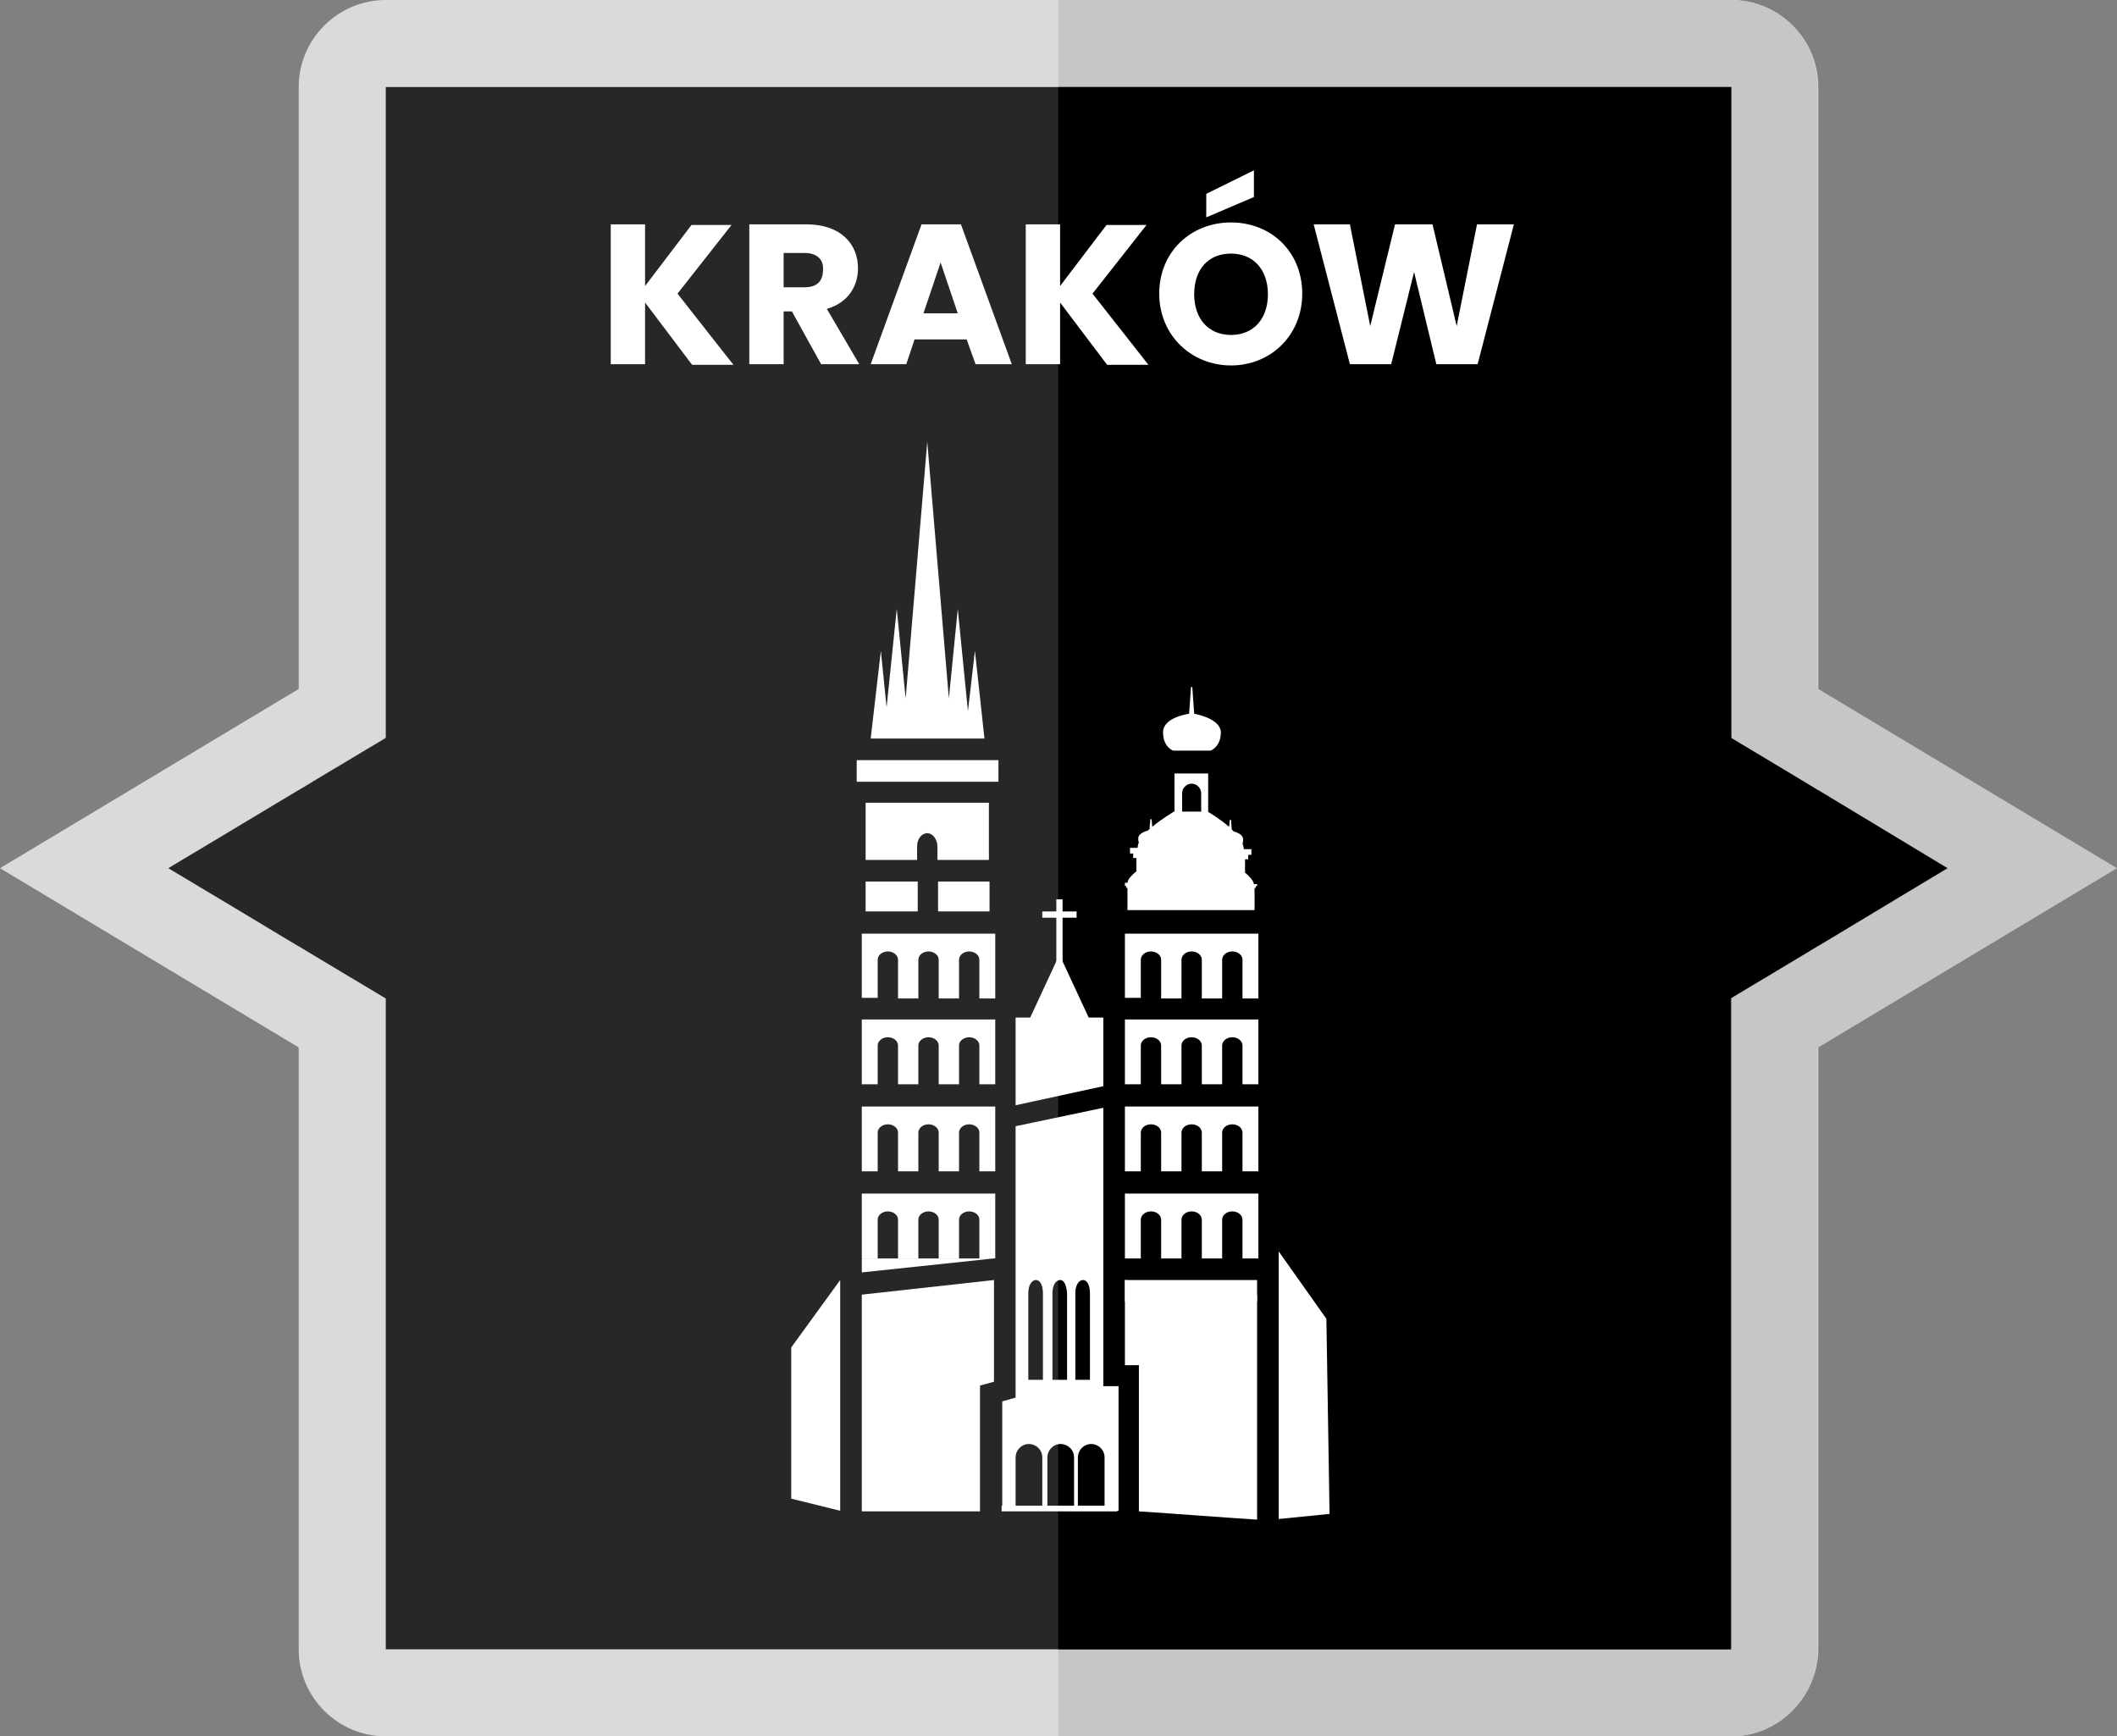
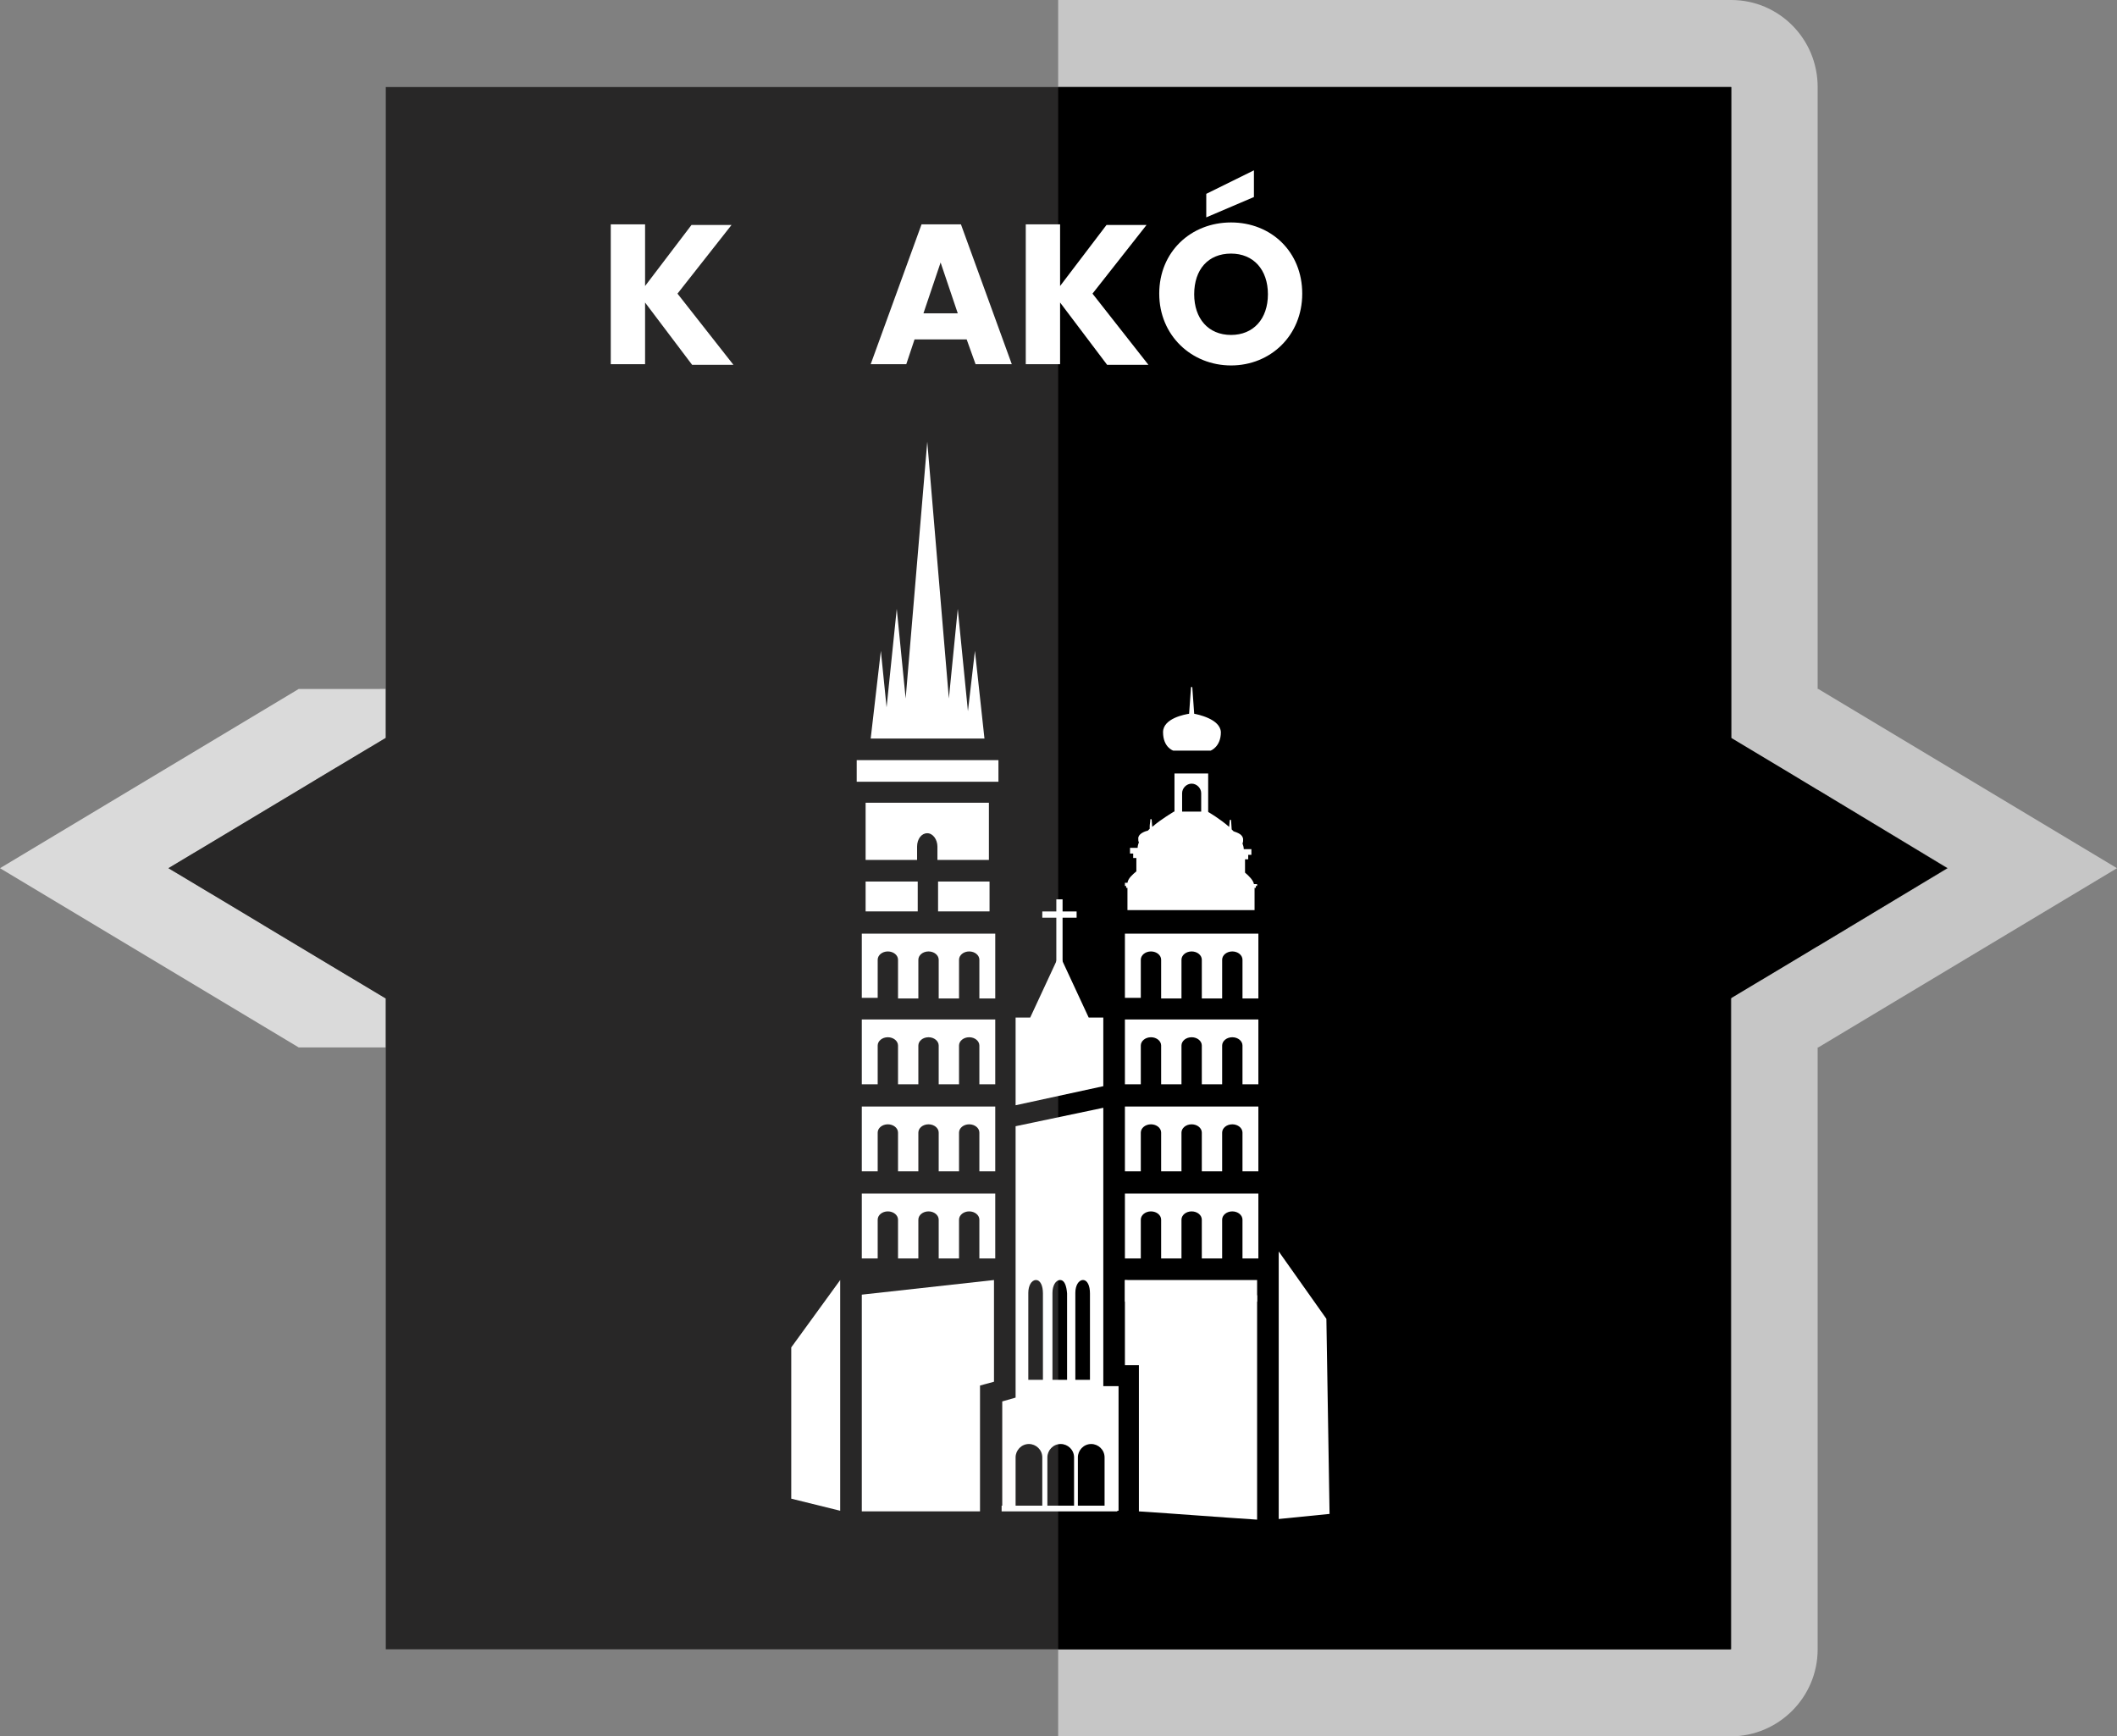
<svg xmlns="http://www.w3.org/2000/svg" version="1.1" id="Warstwa_1" x="0px" y="0px" viewBox="0 0 333.1 273.2" style="enable-background:new 0 0 333.1 273.2;" xml:space="preserve">
  <rect x="0" y="0" width="333.1" height="273.2" fill="#808080" stroke="none" />
  <style type="text/css">
	.st0{fill:#DADADA;}
	.st1{fill:#C6C6C6;}
	.st2{fill:#282727;}
	.st3{fill:none;}
	.st4{enable-background:new    ;}
	.st5{fill:#FFFFFF;}
	.st6{fill:none;stroke:#FFFFFF;stroke-width:0.983;stroke-miterlimit:10;}
</style>
-   <path class="st0" d="M272.4,273.2H60.7c-7.5,0-13.7-6.1-13.7-13.7V13.7C47,6.1,53.2,0,60.7,0h211.7c7.5,0,13.7,6.1,13.7,13.7v245.8  C286,267,279.9,273.2,272.4,273.2z" />
  <path class="st1" d="M272.4,0H166.5v273.2h105.8c7.5,0,13.7-6.1,13.7-13.7V13.7C286,6.1,279.9,0,272.4,0z" />
  <path class="st1" d="M272.4,116.1c11.4,6.8,22.8,13.7,34.1,20.5c-11.4,6.8-22.8,13.7-34.1,20.5v7.7h13.7l47-28.2l-47-28.2h-13.7  V116.1z" />
  <path class="st0" d="M60.7,157.1c-11.4-6.8-22.8-13.7-34.2-20.5c11.4-6.8,22.8-13.7,34.2-20.5v-7.7H47L0,136.6l47,28.2h13.7V157.1z" />
  <path class="st2" d="M60.7,13.7v102.4c-11.4,6.8-22.8,13.7-34.2,20.5c11.4,6.8,22.8,13.7,34.2,20.5v102.4h211.7V13.7H60.7z" />
  <path d="M272.4,116.1V13.7H166.5v245.8h105.8V157.1c11.4-6.8,22.8-13.7,34.1-20.5C295.1,129.8,283.8,122.9,272.4,116.1z" />
  <rect x="60.7" y="34.2" class="st3" width="211.7" height="59.2" />
  <g class="st4">
    <path class="st5" d="M101.5,47.6v9.7h-5.4v-22h5.4V45l7.3-9.6h6.3l-8.5,10.8l8.8,11.2h-6.5L101.5,47.6z" />
-     <path class="st5" d="M126.9,35.3c5.4,0,8.1,3.1,8.1,6.9c0,2.8-1.5,5.4-4.9,6.4l5.1,8.7h-6l-4.6-8.3h-1.3v8.3h-5.4v-22H126.9z    M126.6,39.8h-3.3v5.4h3.3c2,0,2.9-1,2.9-2.8C129.6,40.9,128.6,39.8,126.6,39.8z" />
    <path class="st5" d="M152.1,53.4h-8.2l-1.3,3.9h-5.6l8-22h6.2l8,22h-5.7L152.1,53.4z M148,41.3l-2.7,8h5.4L148,41.3z" />
    <path class="st5" d="M166.8,47.6v9.7h-5.4v-22h5.4V45l7.3-9.6h6.3l-8.5,10.8l8.8,11.2h-6.5L166.8,47.6z" />
    <path class="st5" d="M193.7,57.5c-6.2,0-11.3-4.7-11.3-11.3S187.4,35,193.7,35c6.3,0,11.2,4.6,11.2,11.2S199.9,57.5,193.7,57.5z    M193.7,52.7c3.5,0,5.8-2.5,5.8-6.4c0-3.9-2.3-6.4-5.8-6.4c-3.6,0-5.8,2.5-5.8,6.4C187.9,50.1,190.1,52.7,193.7,52.7z M197.3,26.8   v4.2l-7.5,3.2v-3.7L197.3,26.8z" />
-     <path class="st5" d="M206.7,35.3h5.7l3.2,16l3.9-16h5.9l3.8,16l3.2-16h5.8l-5.7,22h-6.5l-3.5-14.5l-3.6,14.5h-6.5L206.7,35.3z" />
  </g>
  <g>
    <polygon class="st5" points="124.5,235.8 132.2,237.7 132.2,201.4 124.5,212  " />
    <polygon class="st5" points="209.2,238.2 201.2,239 201.2,196.9 208.7,207.5  " />
    <line class="st6" x1="164" y1="143.9" x2="169.4" y2="143.9" />
    <polygon class="st5" points="153.4,102.4 152.3,111.9 150.7,95.8 149.3,109.9 145.9,69.5 142.5,109.9 141.1,95.8 139.5,111.3    138.6,102.4 137,116.2 138.6,116.2 139.1,116.2 140.1,116.2 141.1,116.2 142,116.2 143.1,116.2 145.9,116.2 148.7,116.2    149.8,116.2 150.7,116.2 151.9,116.2 152.8,116.2 153.4,116.2 154.9,116.2  " />
    <rect x="177" y="201.4" class="st5" width="20.8" height="3.4" />
    <rect x="134.8" y="119.6" class="st5" width="22.3" height="3.4" />
    <rect x="157.6" y="236.9" class="st5" width="18.2" height="0.9" />
    <g>
      <polygon class="st5" points="171.3,160.1 166.7,150.2 162.1,160.1 159.8,160.1 159.8,173.9 173.6,170.9 173.6,160.1   " />
      <line class="st6" x1="166.7" y1="152.8" x2="166.7" y2="141.5" />
    </g>
    <path class="st3" d="M156.4,217.4v-7.1C156.4,212.9,156.4,214.9,156.4,217.4L156.4,217.4z" />
    <path class="st5" d="M156.4,217.4c0-2.4,0-4.5,0-7.1v-8.9l-20.8,2.3c0,11.4,0,22.7,0,34.1c0.5,0,1,0,1.5,0c14.9,0-1,0,15.9,0h1.2   V218L156.4,217.4z" />
    <path class="st5" d="M177,201.4c0,3,0,5.9,0,8.9c0,1.6,0,3.1,0,4.5h2.2v23c6.2,0.4,12.4,0.9,18.6,1.3c0-11.8,0-23.6,0-35.3   L177,201.4z" />
    <path class="st5" d="M135.6,187.7V198h2.5v-1.5v-2.6v-2c0-0.7,0.7-1.3,1.6-1.3s1.6,0.6,1.6,1.3v2v2.6v1.5h3.2v-1.5v-2.6v-2   c0-0.7,0.7-1.3,1.6-1.3s1.6,0.6,1.6,1.3v2v2.6v1.5h3.2v-1.5v-2.6v-2c0-0.7,0.7-1.3,1.6-1.3s1.6,0.6,1.6,1.3v2v2.6v1.5h2.5v-10.2   H135.6z" />
    <path class="st5" d="M135.6,174.1v10.2h2.5v-1.5v-2.6v-2c0-0.7,0.7-1.3,1.6-1.3s1.6,0.6,1.6,1.3v2v2.6v1.5h3.2v-1.5v-2.6v-2   c0-0.7,0.7-1.3,1.6-1.3s1.6,0.6,1.6,1.3v2v2.6v1.5h3.2v-1.5v-2.6v-2c0-0.7,0.7-1.3,1.6-1.3s1.6,0.6,1.6,1.3v2v2.6v1.5h2.5v-10.2   H135.6z" />
    <path class="st5" d="M135.6,160.4v10.2h2.5v-1.5v-2.6v-2c0-0.7,0.7-1.3,1.6-1.3s1.6,0.6,1.6,1.3v2v2.6v1.5h3.2v-1.5v-2.6v-2   c0-0.7,0.7-1.3,1.6-1.3s1.6,0.6,1.6,1.3v2v2.6v1.5h3.2v-1.5v-2.6v-2c0-0.7,0.7-1.3,1.6-1.3s1.6,0.6,1.6,1.3v2v2.6v1.5h2.5v-10.2   H135.6z" />
    <path class="st5" d="M135.6,146.8V157h2.5v-1.5V153v-2c0-0.7,0.7-1.3,1.6-1.3s1.6,0.6,1.6,1.3v2v2.6v1.5h3.2v-1.5V153v-2   c0-0.7,0.7-1.3,1.6-1.3s1.6,0.6,1.6,1.3v2v2.6v1.5h3.2v-1.5V153v-2c0-0.7,0.7-1.3,1.6-1.3s1.6,0.6,1.6,1.3v2v2.6v1.5h2.5v-10.2   H135.6z" />
    <path class="st5" d="M177,187.7V198h2.5v-1.5v-2.6v-2c0-0.7,0.7-1.3,1.6-1.3s1.6,0.6,1.6,1.3v2v2.6v1.5h3.2v-1.5v-2.6v-2   c0-0.7,0.7-1.3,1.6-1.3s1.6,0.6,1.6,1.3v2v2.6v1.5h3.2v-1.5v-2.6v-2c0-0.7,0.7-1.3,1.6-1.3s1.6,0.6,1.6,1.3v2v2.6v1.5h2.5v-10.2   H177z" />
    <path class="st5" d="M177,174.1v10.2h2.5v-1.5v-2.6v-2c0-0.7,0.7-1.3,1.6-1.3s1.6,0.6,1.6,1.3v2v2.6v1.5h3.2v-1.5v-2.6v-2   c0-0.7,0.7-1.3,1.6-1.3s1.6,0.6,1.6,1.3v2v2.6v1.5h3.2v-1.5v-2.6v-2c0-0.7,0.7-1.3,1.6-1.3s1.6,0.6,1.6,1.3v2v2.6v1.5h2.5v-10.2   H177z" />
    <path class="st5" d="M177,160.4v10.2h2.5v-1.5v-2.6v-2c0-0.7,0.7-1.3,1.6-1.3s1.6,0.6,1.6,1.3v2v2.6v1.5h3.2v-1.5v-2.6v-2   c0-0.7,0.7-1.3,1.6-1.3s1.6,0.6,1.6,1.3v2v2.6v1.5h3.2v-1.5v-2.6v-2c0-0.7,0.7-1.3,1.6-1.3s1.6,0.6,1.6,1.3v2v2.6v1.5h2.5v-10.2   H177z" />
    <path class="st5" d="M177,146.8V157h2.5v-1.5V153v-2c0-0.7,0.7-1.3,1.6-1.3s1.6,0.6,1.6,1.3v2v2.6v1.5h3.2v-1.5V153v-2   c0-0.7,0.7-1.3,1.6-1.3s1.6,0.6,1.6,1.3v2v2.6v1.5h3.2v-1.5V153v-2c0-0.7,0.7-1.3,1.6-1.3s1.6,0.6,1.6,1.3v2v2.6v1.5h2.5v-10.2H177   z" />
-     <polygon class="st5" points="135.6,200.2 156.4,198 135.6,198  " />
    <g>
      <path class="st3" d="M146,131.1c-0.9,0-1.6,1-1.6,2.1v2.1h3.2v-2.1C147.6,132,146.9,131.1,146,131.1z" />
      <polygon class="st5" points="136.8,143.4 138.1,143.4 141.2,143.4 143.4,143.4 144.4,143.4 144.4,140.9 144.4,138.7 136.2,138.7     136.2,143.4   " />
      <polygon class="st5" points="147.6,138.7 147.6,140.9 147.6,143.4 150.7,143.4 153.9,143.4 155.7,143.4 155.7,138.7   " />
      <path class="st5" d="M136.2,126.3v9h8.1v-2.1c0-1.2,0.7-2.1,1.6-2.1s1.6,1,1.6,2.1v2.1h8.1v-9    C155.7,126.3,136.2,126.3,136.2,126.3z" />
    </g>
    <path class="st5" d="M190.1,127.9v-6.2l-5.3,0v6.2h1.2v-3.1c0-0.8,0.7-1.5,1.5-1.5c0.8,0,1.5,0.7,1.5,1.5v3.1L190.1,127.9z" />
    <path class="st5" d="M187.9,112.3l-0.3-4.2h-0.1h-0.1l-0.3,4.2c-0.6,0.1-4.1,0.7-4.1,2.9c0,2.4,1.6,2.9,1.6,2.9l5.9,0l0,0   c0,0,1.6-0.6,1.6-2.9C192,113.1,188.4,112.4,187.9,112.3z" />
    <path class="st5" d="M197.8,139.1h-0.5c-0.1-0.6-0.8-1.3-1.4-1.8v-2.1c0.1,0,0.3,0,0.4,0h0.1v-0.7c0.1,0,0.2,0,0.4,0h0.1v-0.9h-0.1   c-0.4,0-0.7,0-1.1,0c0-0.3-0.1-0.6-0.2-0.9c0.1-0.2,0.1-0.4,0.1-0.6c0-0.8-0.9-1.1-1.5-1.3c-0.1-0.1-0.2-0.2-0.3-0.3l-0.1-1.5h-0.1   h-0.1l-0.1,1.1c-1.5-1.3-3.2-2.3-3.4-2.4l0,0l-3.5,0c-0.2,0-0.4,0-0.5,0h-0.1l0,0h-1.2l0,0c-0.1,0.1-1.9,1.1-3.4,2.4l-0.1-1.2h-0.1   h-0.1c0,0.4-0.1,0.8-0.1,1.1l0,0.4c-0.1,0.1-0.2,0.2-0.3,0.3c-0.5,0.1-1.5,0.5-1.5,1.2c0,0.3,0,0.5,0.1,0.6   c-0.1,0.3-0.2,0.6-0.2,0.9c-0.4,0-0.7,0-1.1,0h-0.1v0.9h0.1c0.1,0,0.2,0,0.4,0v0.7h0.1c0.1,0,0.3,0,0.4,0v2.1   c-0.6,0.5-1.3,1.1-1.4,1.8H177v0.5h0.2v0.3h0.2v3.5h0.1c0.6,0,1.2,0,1.9,0l0,0h0h0.4l0,0h1.2c0.6,0,1.1,0,1.7,0l0,0h0.5h0.1l0,0   h1.1l0,0l3.6,0c0.7,0,1.3,0,2,0l0,0h0.2l0,0l1.8,0l0,0h0.4l0,0h0.1h0.2c0.8,0,1.5,0,2.3,0h0.1l0,0c0.1,0,0.1,0,0.1,0l0,0h0.2l0,0   h0.9h1.1v-3.5h0.2v-0.3h0.2L197.8,139.1L197.8,139.1z" />
    <path class="st5" d="M173.6,218.2v-43.9l-13.8,2.9v42.7l-2.1,0.6v17.2h1h1.1v-8.4c0-1.1,0.9-2.1,2.1-2.1c1.1,0,2.1,0.9,2.1,2.1v8.4   h0.8v-8.4c0-1.1,0.9-2.1,2.1-2.1c1.1,0,2.1,0.9,2.1,2.1v8.4h0.6v-8.4c0-1.1,0.9-2.1,2.1-2.1c1.1,0,2.1,0.9,2.1,2.1v8.4h2.2v-0.5   v-3.8v-15.3H173.6z M164.1,203.5v13.6h-2.3v-13.6h0c0,0,0-0.1,0-0.1c0-1.1,0.5-2,1.2-2S164.1,202.3,164.1,203.5   C164.1,203.5,164.1,203.5,164.1,203.5L164.1,203.5z M167.9,203.5v13.6h-2.3v-13.6h0c0,0,0-0.1,0-0.1c0-1.1,0.5-2,1.2-2   S167.8,202.3,167.9,203.5C167.9,203.5,167.8,203.5,167.9,203.5L167.9,203.5z M171.5,203.5v13.6h-2.3v-13.6h0c0,0,0-0.1,0-0.1   c0-1.1,0.5-2,1.2-2S171.5,202.3,171.5,203.5C171.5,203.5,171.5,203.5,171.5,203.5L171.5,203.5z" />
  </g>
</svg>